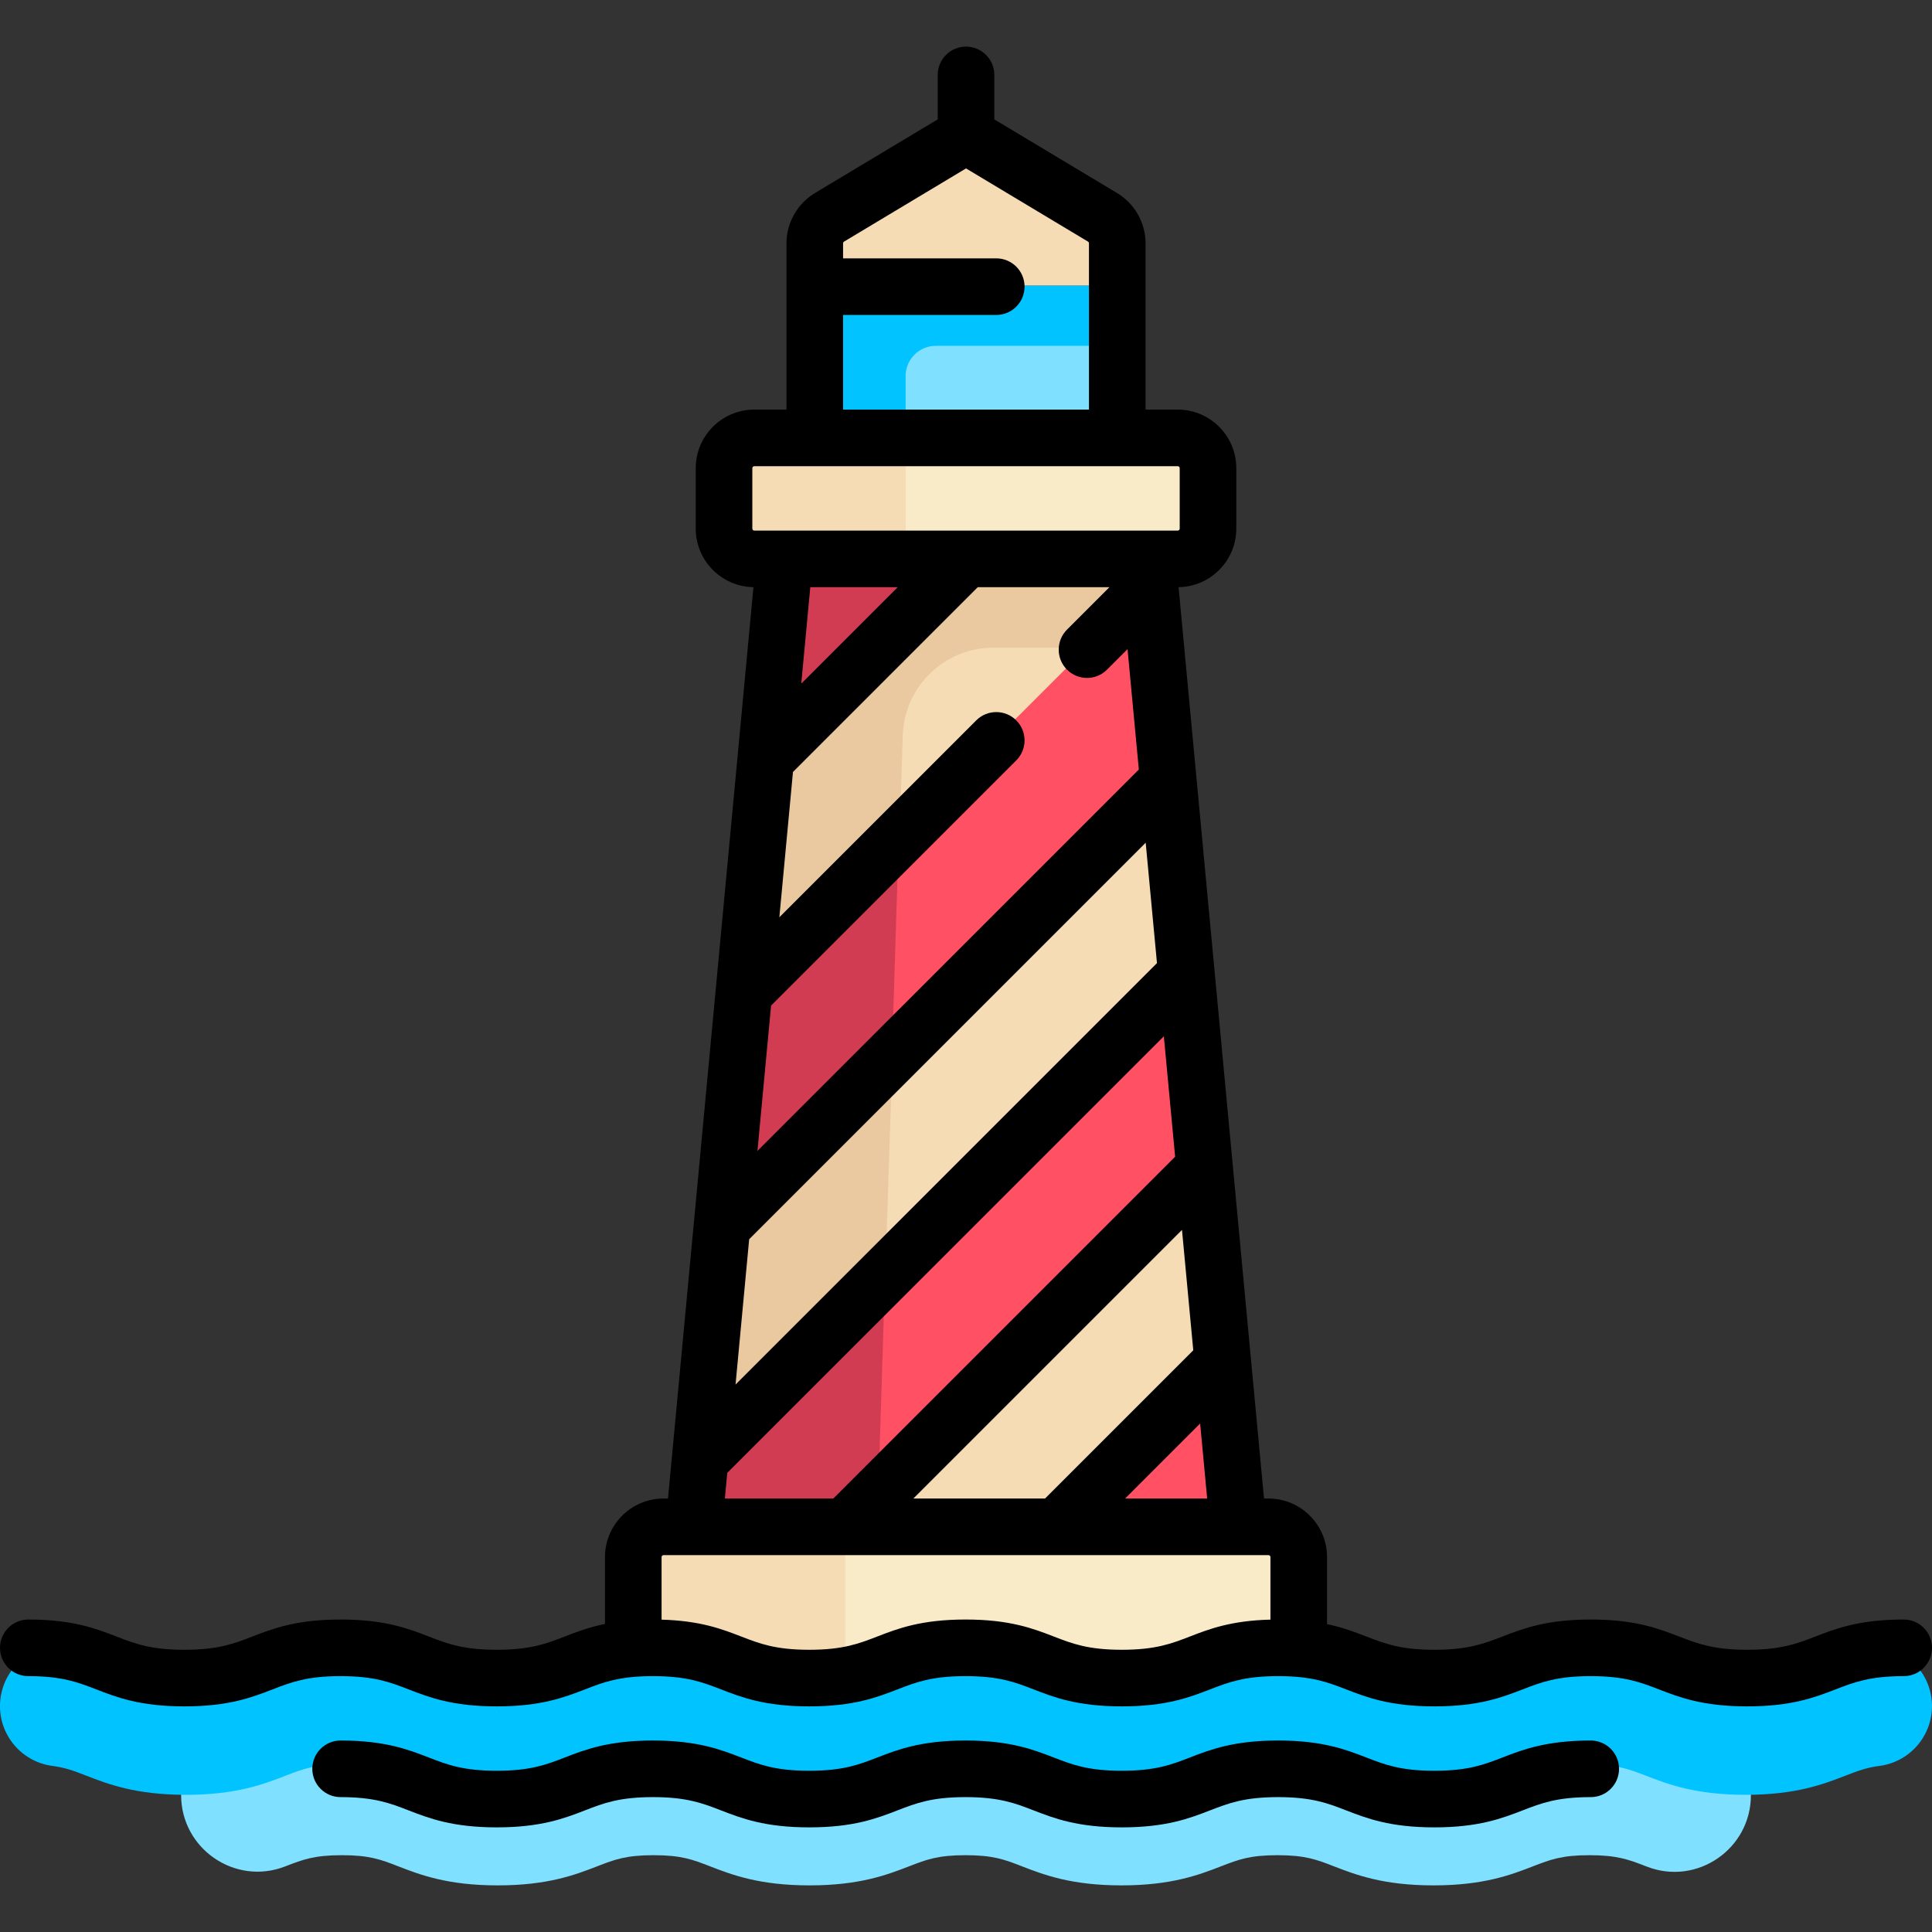
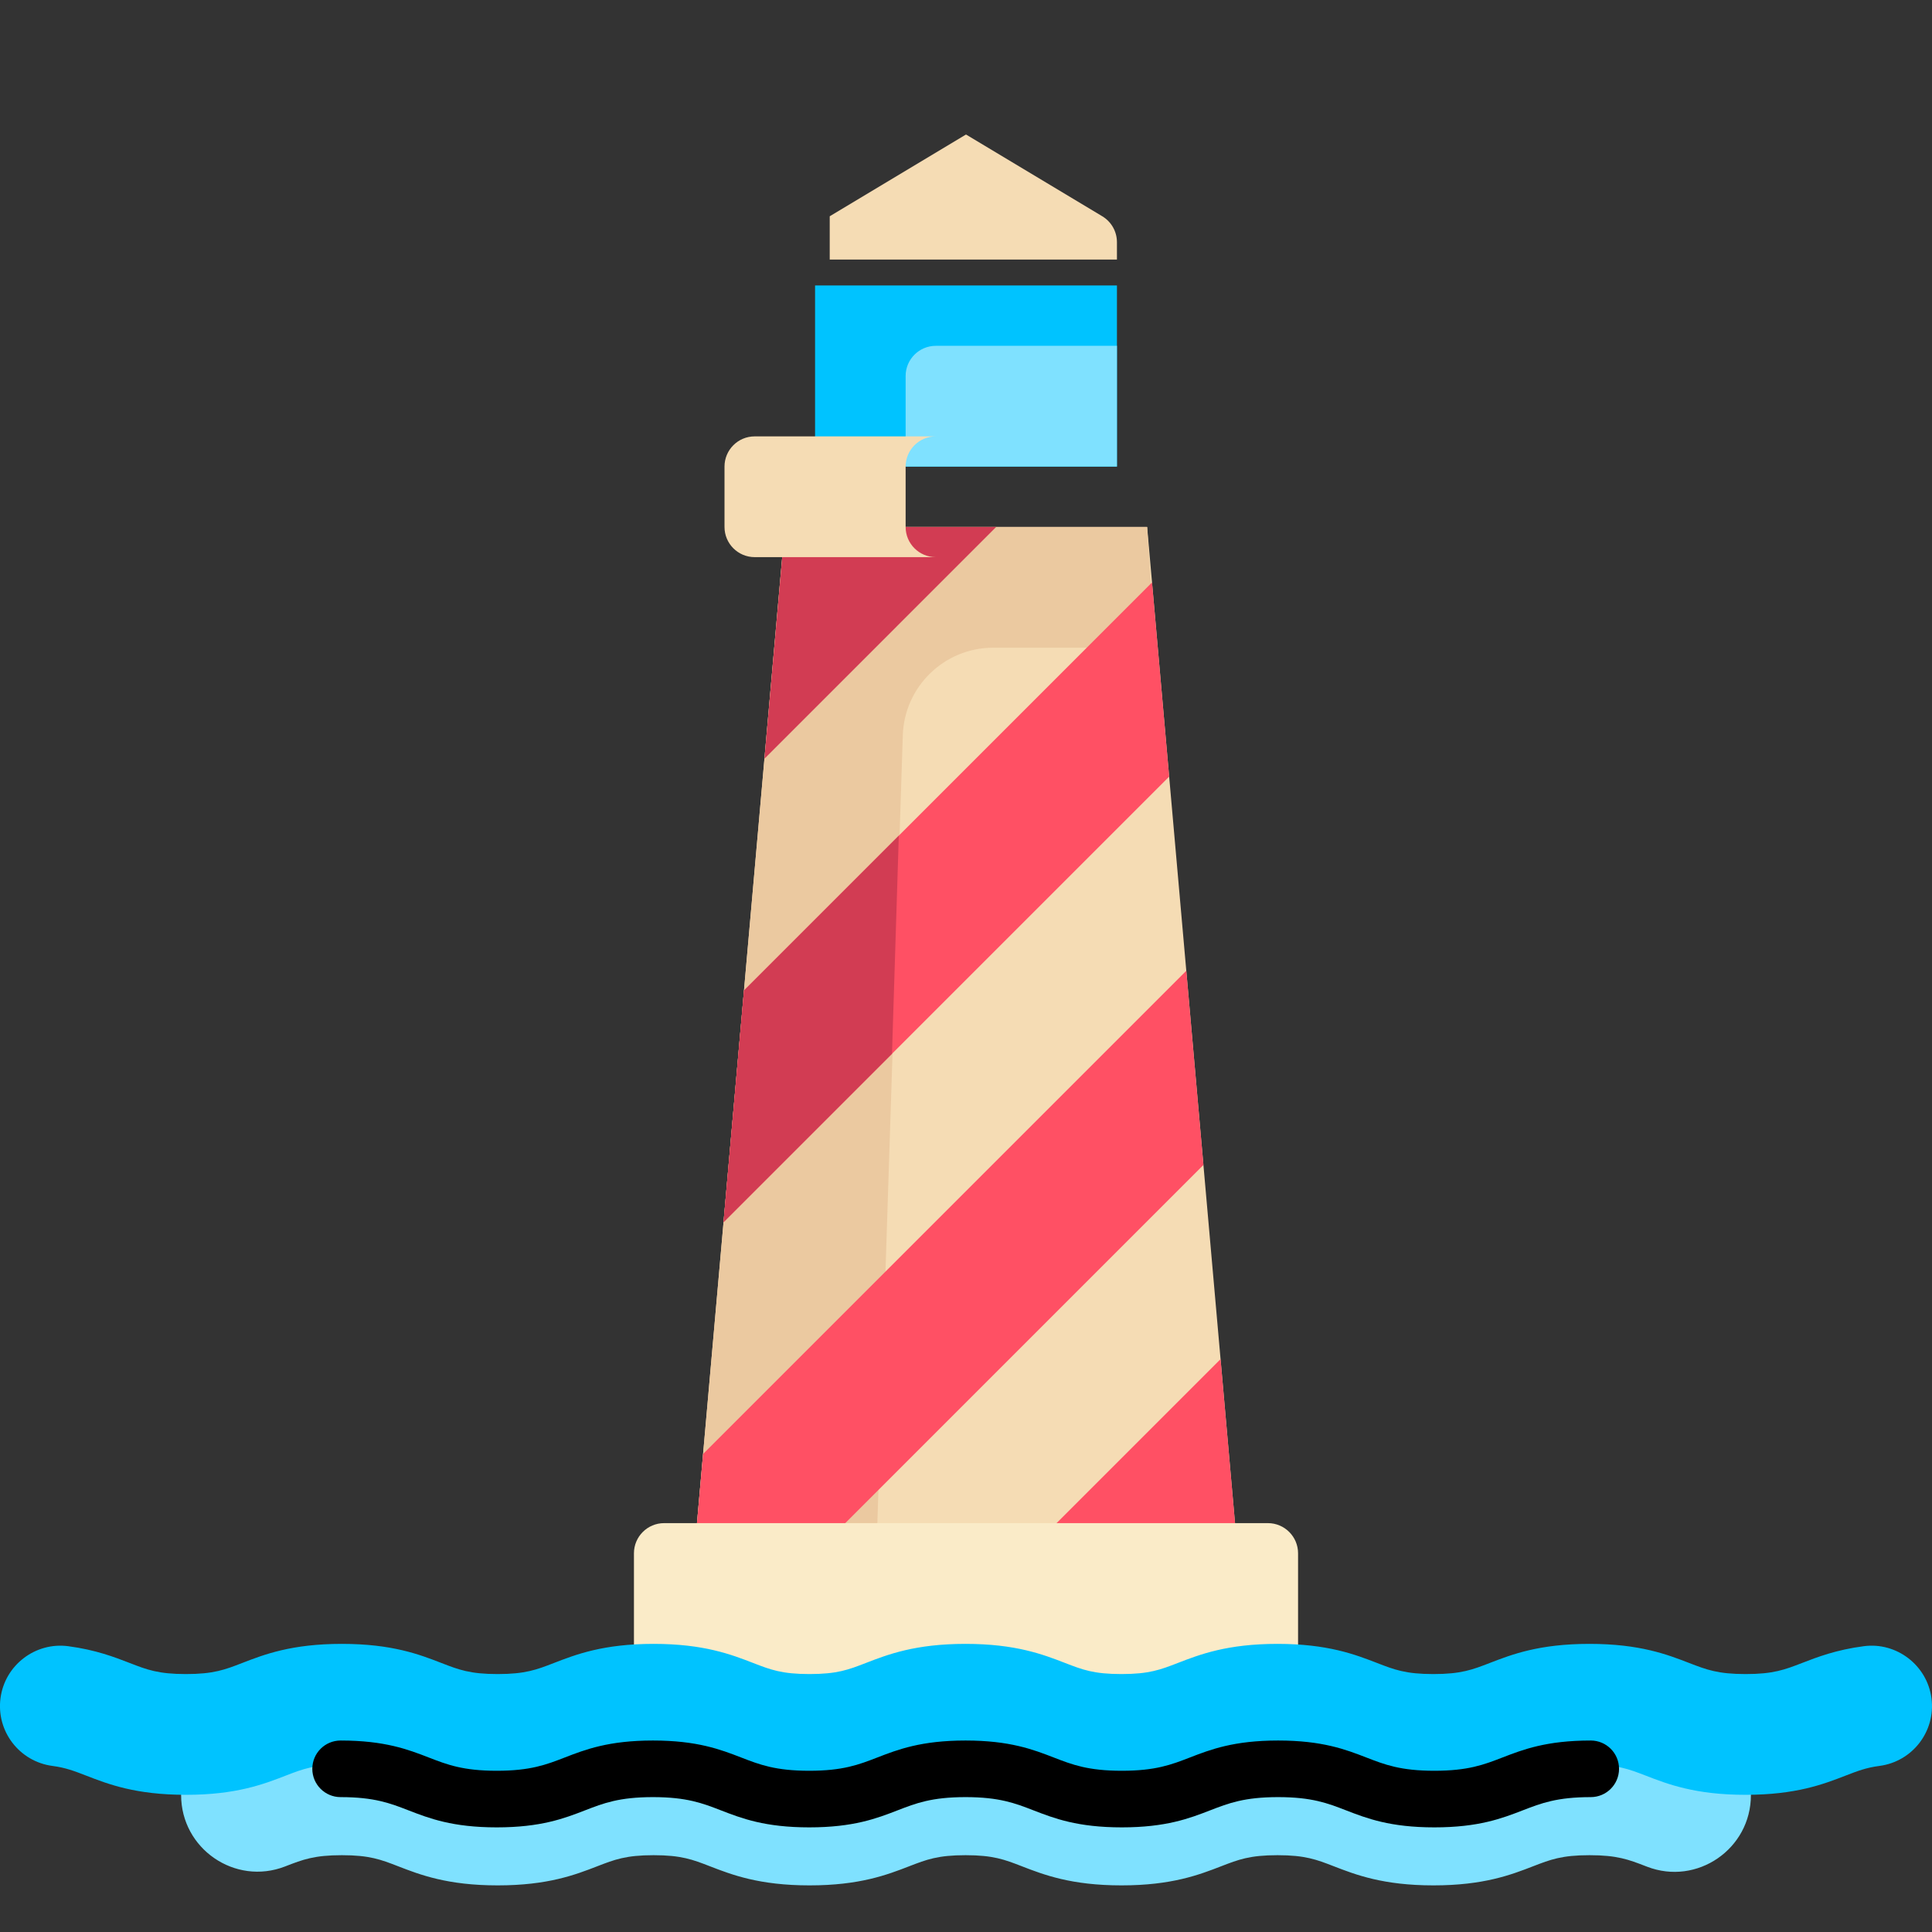
<svg xmlns="http://www.w3.org/2000/svg" version="1.1" id="Capa_1" x="0px" y="0px" viewBox="0 0 511.999 511.999" style="enable-background:new 0 0 511.999 511.999;" xml:space="preserve">
  <rect x="0" y="0" width="511.999" height="511.999" fill="#333333" stroke="none" />
  <rect x="216.002" y="75.649" style="fill:#00C3FF;" width="79.999" height="48" />
  <path style="fill:#7FE1FF;" d="M296,123.646h-56v-24c0-4.418,3.582-8,8-8h48V123.646z" />
  <polygon style="fill:#F5DCB4;" points="304,139.646 208.001,139.646 184.001,411.644 328,411.644 " />
  <path style="fill:#EBC9A0;" d="M232.251,411.644l7-216.773c0.418-12.947,11.034-23.225,23.987-23.225h42.88l-2.118-32H208  l-24,271.998H232.251z" />
  <g>
    <polygon style="fill:#FF5064;" points="328,411.644 323.459,360.186 272,411.644  " />
    <polygon style="fill:#FF5064;" points="318.919,308.726 314.378,257.267 186.324,385.322 184.001,411.644 216.001,411.644  " />
    <polygon style="fill:#FF5064;" points="191.743,323.904 309.838,205.808 305.297,154.349 197.162,262.484  " />
  </g>
  <polygon style="fill:#D23C53;" points="208.001,139.646 202.581,201.066 264,139.646 " />
-   <path style="fill:#F5DCB4;" d="M292.116,57.317L256,35.648l-36.116,21.669c-2.41,1.446-3.884,4.05-3.884,6.86v11.471H296V64.177  C296,61.367,294.525,58.763,292.116,57.317z" />
-   <path style="fill:#FAEBC8;" d="M192.001,123.646v16c0,4.418,3.582,8,8,8H312c4.418,0,8-3.582,8-8v-16c0-4.418-3.582-8-8-8H200.001  C195.583,115.647,192.001,119.229,192.001,123.646z" />
+   <path style="fill:#F5DCB4;" d="M292.116,57.317L256,35.648l-36.116,21.669v11.471H296V64.177  C296,61.367,294.525,58.763,292.116,57.317z" />
  <path style="fill:#F5DCB4;" d="M240.001,139.646v-16c0-4.418,3.582-8,8-8h-48c-4.418,0-8,3.582-8,8v16c0,4.418,3.582,8,8,8h48  C243.582,147.646,240.001,144.064,240.001,139.646z" />
  <g>
    <polygon style="fill:#D23C53;" points="236.388,279.258 238.194,221.453 197.162,262.484 191.743,323.904  " />
-     <polygon style="fill:#D23C53;" points="234.581,337.065 186.324,385.322 184.001,411.644 216.001,411.644 232.775,394.87  " />
  </g>
  <path style="fill:#FAEBC8;" d="M344,451.644H168.001v-40c0-4.418,3.582-8,8-8H336c4.418,0,8,3.582,8,8V451.644z" />
-   <path style="fill:#F5DCB4;" d="M232.001,403.644h-56c-4.418,0-8,3.582-8,8v40h56v-40  C224.001,407.226,227.582,403.644,232.001,403.644z" />
  <path style="fill:#7FE1FF;" d="M463.999,467.584c-0.487,0.012-0.853,0.061-1.383,0.061c-7.359,0-10.375-1.164-14.93-2.922  c-5.844-2.262-13.125-5.078-26.461-5.078c-13.328,0-20.609,2.816-26.453,5.078c-4.547,1.758-7.555,2.922-14.898,2.922  s-10.344-1.16-14.891-2.922c-5.844-2.262-13.117-5.078-26.438-5.078s-20.602,2.816-26.445,5.078  c-4.547,1.758-7.547,2.922-14.898,2.922c-7.344,0-10.344-1.16-14.891-2.922c-5.844-2.262-13.117-5.078-26.437-5.078  c-13.328,0-20.602,2.816-26.445,5.078c-4.547,1.762-7.547,2.922-14.891,2.922s-10.344-1.16-14.891-2.922  c-5.844-2.262-13.117-5.078-26.438-5.078s-20.594,2.816-26.445,5.082c-4.539,1.758-7.539,2.918-14.875,2.918  c-7.328,0-10.32-1.16-14.859-2.918c-5.844-2.266-13.109-5.082-26.43-5.082s-20.594,2.816-26.445,5.082  c-4.539,1.758-7.539,2.918-14.875,2.918c-0.492,0-0.827-0.046-1.281-0.056v8.124c0,14.215,14.273,24.054,27.53,18.924  c0.061-0.023,0.121-0.047,0.181-0.07c4.547-1.762,7.547-2.922,14.891-2.922c7.336,0,10.328,1.16,14.867,2.918  c5.844,2.266,13.109,5.082,26.422,5.082c13.32,0,20.586-2.816,26.43-5.078c4.547-1.762,7.547-2.922,14.891-2.922  s10.344,1.16,14.891,2.922c5.844,2.262,13.117,5.078,26.438,5.078s20.594-2.816,26.438-5.078c4.547-1.758,7.547-2.922,14.898-2.922  c7.344,0,10.344,1.16,14.891,2.922c5.844,2.262,13.117,5.078,26.438,5.078c13.321,0,20.602-2.816,26.445-5.078  c4.547-1.758,7.547-2.922,14.898-2.922c7.344,0,10.344,1.16,14.891,2.922c5.844,2.262,13.117,5.078,26.438,5.078  c13.321,0,20.602-2.816,26.445-5.078c4.547-1.758,7.555-2.922,14.906-2.922c7.359,0,10.375,1.164,14.93,2.922  c0.104,0.04,0.208,0.081,0.313,0.121c13.257,5.127,27.531-4.711,27.531-18.924L463.999,467.584z" />
  <path style="fill:#00C3FF;" d="M462.616,475.644c-13.336,0-20.617-2.816-26.461-5.078c-4.555-1.758-7.57-2.922-14.93-2.922  c-7.352,0-10.359,1.164-14.906,2.922c-5.844,2.262-13.125,5.078-26.445,5.078c-13.32,0-20.594-2.816-26.438-5.078  c-4.547-1.762-7.547-2.922-14.891-2.922c-7.352,0-10.352,1.164-14.898,2.922c-5.844,2.262-13.125,5.078-26.445,5.078  c-13.32,0-20.594-2.816-26.438-5.078c-4.547-1.762-7.547-2.922-14.891-2.922c-7.352,0-10.352,1.164-14.898,2.922  c-5.844,2.262-13.117,5.078-26.438,5.078s-20.594-2.816-26.438-5.078c-4.547-1.762-7.547-2.922-14.891-2.922  s-10.344,1.16-14.891,2.922c-5.844,2.262-13.109,5.078-26.43,5.078c-13.313,0-20.578-2.816-26.422-5.082  c-4.539-1.758-7.531-2.918-14.867-2.918c-7.344,0-10.344,1.16-14.891,2.922c-5.844,2.262-13.109,5.078-26.43,5.078  c-13.313,0-20.586-2.816-26.422-5.082c-3.172-1.227-5.453-2.113-8.953-2.574c-8.766-1.156-14.922-9.199-13.766-17.957  c1.156-8.766,9.258-14.922,17.953-13.77c7.305,0.965,12.305,2.906,16.328,4.465c4.531,1.758,7.531,2.918,14.859,2.918  c7.336,0,10.336-1.16,14.875-2.918c5.852-2.266,13.125-5.082,26.445-5.082s20.586,2.816,26.43,5.082  c4.539,1.758,7.531,2.918,14.859,2.918c7.336,0,10.336-1.16,14.875-2.918c5.852-2.266,13.125-5.082,26.445-5.082  s20.594,2.816,26.438,5.078c4.547,1.762,7.547,2.922,14.891,2.922s10.344-1.16,14.891-2.922c5.844-2.262,13.117-5.078,26.445-5.078  c13.32,0,20.594,2.816,26.437,5.078c4.547,1.762,7.547,2.922,14.891,2.922c7.352,0,10.352-1.164,14.898-2.922  c5.844-2.262,13.125-5.078,26.445-5.078s20.594,2.816,26.438,5.078c4.547,1.762,7.547,2.922,14.891,2.922s10.352-1.164,14.898-2.922  c5.844-2.262,13.125-5.078,26.453-5.078c13.336,0,20.617,2.816,26.461,5.078c4.555,1.758,7.57,2.922,14.93,2.922  s10.367-1.164,14.922-2.922c4.031-1.563,9.055-3.504,16.383-4.461c8.656-1.164,16.797,5.02,17.945,13.785  c1.148,8.762-5.023,16.793-13.789,17.941c-3.523,0.461-5.82,1.352-9,2.582C483.225,472.832,475.944,475.644,462.616,475.644z" />
-   <path d="M504.502,429.19c-11.767,0-17.968,2.397-23.439,4.513c-4.862,1.88-9.062,3.503-18.03,3.503s-13.167-1.624-18.03-3.503  c-5.471-2.115-11.673-4.513-23.439-4.513c-11.76,0-17.958,2.398-23.426,4.513c-4.858,1.879-9.054,3.503-18.014,3.503  c-8.95,0-13.141-1.623-17.995-3.502c-2.996-1.16-6.218-2.403-10.449-3.291v-17.771c0-8.556-6.96-15.516-15.516-15.516h-1.186  l-22.643-241.525c8.454-0.119,15.297-7.023,15.297-15.505v-16.032c0-8.556-6.96-15.516-15.516-15.516h-8.532V64.474  c0-5.419-2.886-10.517-7.533-13.305L263.504,31.64V19.854c0-4.142-3.358-7.5-7.5-7.5c-4.142,0-7.5,3.358-7.5,7.5V31.64  l-32.549,19.529c-4.646,2.788-7.533,7.886-7.533,13.305v44.074h-8.532c-8.556,0-15.516,6.96-15.516,15.516v16.032  c0,8.482,6.843,15.386,15.297,15.505l-22.643,241.525h-1.186c-8.556,0-15.516,6.96-15.516,15.516v17.719  c-4.352,0.891-7.635,2.161-10.689,3.344c-4.852,1.879-9.042,3.502-17.991,3.502c-8.942,0-13.13-1.623-17.979-3.501  c-5.462-2.116-11.652-4.515-23.399-4.515c-11.752,0-17.945,2.398-23.41,4.514c-4.853,1.879-9.043,3.502-17.993,3.502  c-8.938,0-13.124-1.623-17.971-3.501c-5.46-2.117-11.648-4.515-23.392-4.515c-4.142,0-7.5,3.358-7.5,7.5s3.358,7.5,7.5,7.5  c8.938,0,13.124,1.623,17.971,3.501c5.46,2.117,11.648,4.515,23.392,4.515c11.752,0,17.945-2.398,23.41-4.514  c4.853-1.879,9.043-3.502,17.993-3.502c8.942,0,13.13,1.623,17.979,3.501c5.461,2.116,11.651,4.515,23.398,4.515  c11.751,0,17.944-2.398,23.408-4.514c4.852-1.879,9.042-3.502,17.99-3.502c8.953,0,13.146,1.623,18,3.502  c5.466,2.116,11.661,4.514,23.416,4.514s17.95-2.398,23.415-4.514c4.854-1.879,9.047-3.502,18-3.502c8.953,0,13.146,1.623,18,3.502  c5.466,2.116,11.661,4.514,23.416,4.514c11.757,0,17.954-2.398,23.42-4.514c4.856-1.879,9.05-3.502,18.007-3.502  c8.95,0,13.141,1.623,17.994,3.502c5.464,2.116,11.658,4.514,23.411,4.514c11.76,0,17.958-2.398,23.426-4.513  c4.858-1.88,9.054-3.503,18.014-3.503c8.968,0,13.168,1.624,18.03,3.503c5.471,2.115,11.672,4.513,23.439,4.513  s17.968-2.397,23.439-4.513c4.862-1.88,9.062-3.503,18.03-3.503c4.142,0,7.5-3.358,7.5-7.5S508.643,429.19,504.502,429.19z   M242.046,397.125l71.192-71.192l2.991,31.909l-39.284,39.284H242.046z M237.897,155.611l-25.556,25.557l2.396-25.557H237.897z   M204.342,266.492l64.98-64.981c2.929-2.929,2.929-7.677,0-10.606c-2.929-2.929-7.678-2.929-10.606,0l-52.18,52.181l3.61-38.51  l48.964-48.964h34.9l-11.245,11.245c-2.929,2.929-2.929,7.677,0,10.606c1.464,1.465,3.384,2.197,5.303,2.197  c1.919,0,3.839-0.732,5.303-2.197l5.438-5.438l2.991,31.909L200.732,305.003L204.342,266.492z M198.537,328.41l105.081-105.081  l2.991,31.908L194.927,366.92L198.537,328.41z M318.047,377.236l1.865,19.889h-21.754L318.047,377.236z M223.423,83.467h40.597  c4.142,0,7.5-3.358,7.5-7.5s-3.358-7.5-7.5-7.5h-40.597v-3.994c0-0.18,0.096-0.35,0.25-0.443l32.33-19.398l32.33,19.398  c0.155,0.093,0.25,0.262,0.25,0.443v44.074h-65.161v-25.08H223.423z M199.375,140.095v-16.032c0-0.285,0.231-0.516,0.516-0.516  h112.225c0.285,0,0.516,0.231,0.516,0.516v16.032c0,0.285-0.231,0.516-0.516,0.516h-7.943c-0.006,0-0.011,0-0.017,0H199.891  C199.606,140.611,199.375,140.38,199.375,140.095z M192.732,390.326L308.428,274.63l2.991,31.908l-90.586,90.586h-28.738  L192.732,390.326z M315.298,433.704c-4.856,1.879-9.05,3.502-18.006,3.502c-8.953,0-13.146-1.623-18.001-3.502  c-5.466-2.116-11.661-4.514-23.416-4.514c-11.755,0-17.95,2.398-23.416,4.514c-4.854,1.879-9.047,3.502-18,3.502  c-8.953,0-13.146-1.623-18-3.502c-5.1-1.974-10.839-4.192-21.134-4.48v-16.582c0-0.285,0.231-0.516,0.516-0.516h160.321  c0.285,0,0.516,0.231,0.516,0.516v16.574C326.229,429.476,320.44,431.714,315.298,433.704z" />
  <path d="M421.563,461.254c-11.76,0-17.958,2.398-23.426,4.513c-4.858,1.88-9.054,3.503-18.014,3.503  c-8.95,0-13.142-1.623-17.995-3.502c-5.464-2.116-11.658-4.514-23.41-4.514c-11.758,0-17.954,2.398-23.421,4.514  c-4.856,1.879-9.05,3.502-18.006,3.502c-8.954,0-13.146-1.623-18.001-3.502c-5.466-2.116-11.661-4.514-23.416-4.514  c-11.755,0-17.95,2.398-23.416,4.514c-4.854,1.879-9.047,3.502-18,3.502c-8.953,0-13.146-1.623-18-3.502  c-5.466-2.116-11.661-4.514-23.416-4.514c-11.751,0-17.943,2.398-23.407,4.514c-4.852,1.879-9.042,3.502-17.991,3.502  c-8.942,0-13.13-1.623-17.979-3.501c-5.461-2.116-11.652-4.515-23.398-4.515c-4.142,0-7.5,3.358-7.5,7.5s3.358,7.5,7.5,7.5  c8.942,0,13.13,1.623,17.979,3.501c5.461,2.116,11.651,4.515,23.398,4.515c11.751,0,17.944-2.398,23.408-4.514  c4.852-1.879,9.042-3.502,17.99-3.502c8.953,0,13.146,1.623,18,3.502c5.466,2.116,11.661,4.514,23.416,4.514  s17.95-2.398,23.415-4.514c4.855-1.879,9.047-3.502,18-3.502c8.953,0,13.146,1.623,18,3.502c5.466,2.116,11.661,4.514,23.416,4.514  c11.757,0,17.954-2.398,23.42-4.514c4.856-1.879,9.05-3.502,18.007-3.502c8.95,0,13.141,1.623,17.994,3.502  c5.464,2.116,11.658,4.514,23.411,4.514c11.76,0,17.958-2.398,23.426-4.513c4.858-1.88,9.054-3.503,18.014-3.503  c4.142,0,7.5-3.358,7.5-7.5S425.705,461.254,421.563,461.254z" />
  <g>
</g>
  <g>
</g>
  <g>
</g>
  <g>
</g>
  <g>
</g>
  <g>
</g>
  <g>
</g>
  <g>
</g>
  <g>
</g>
  <g>
</g>
  <g>
</g>
  <g>
</g>
  <g>
</g>
  <g>
</g>
  <g>
</g>
</svg>